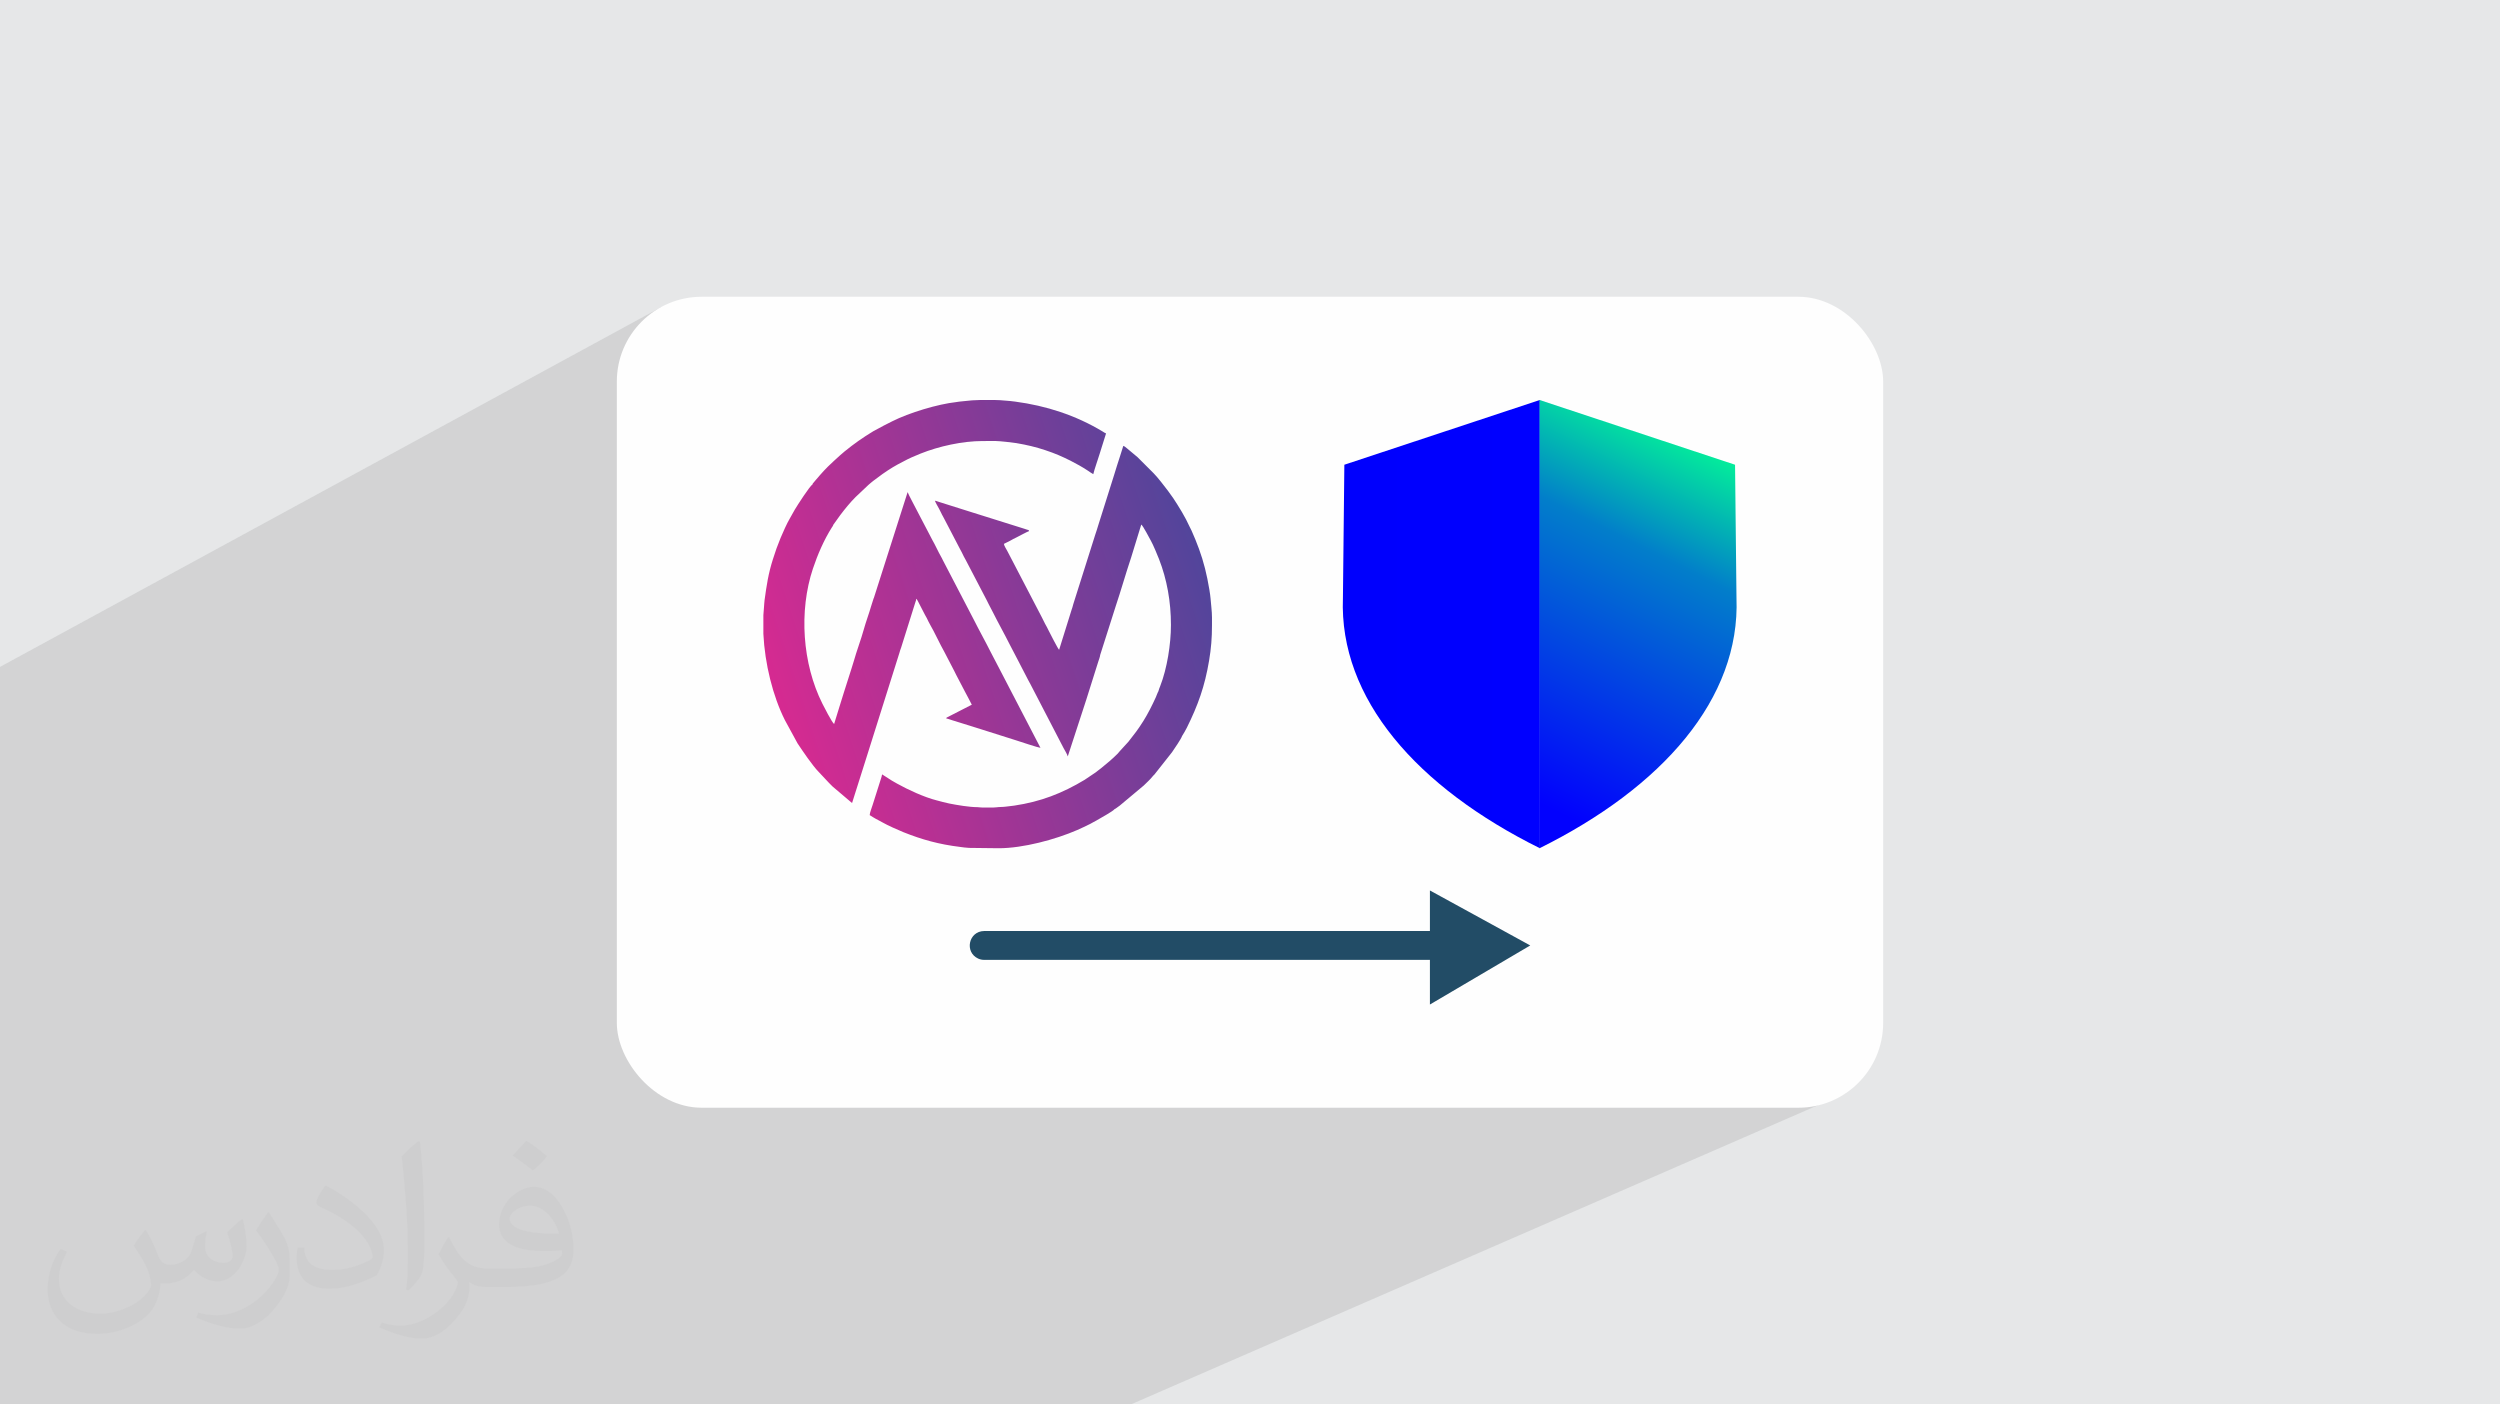
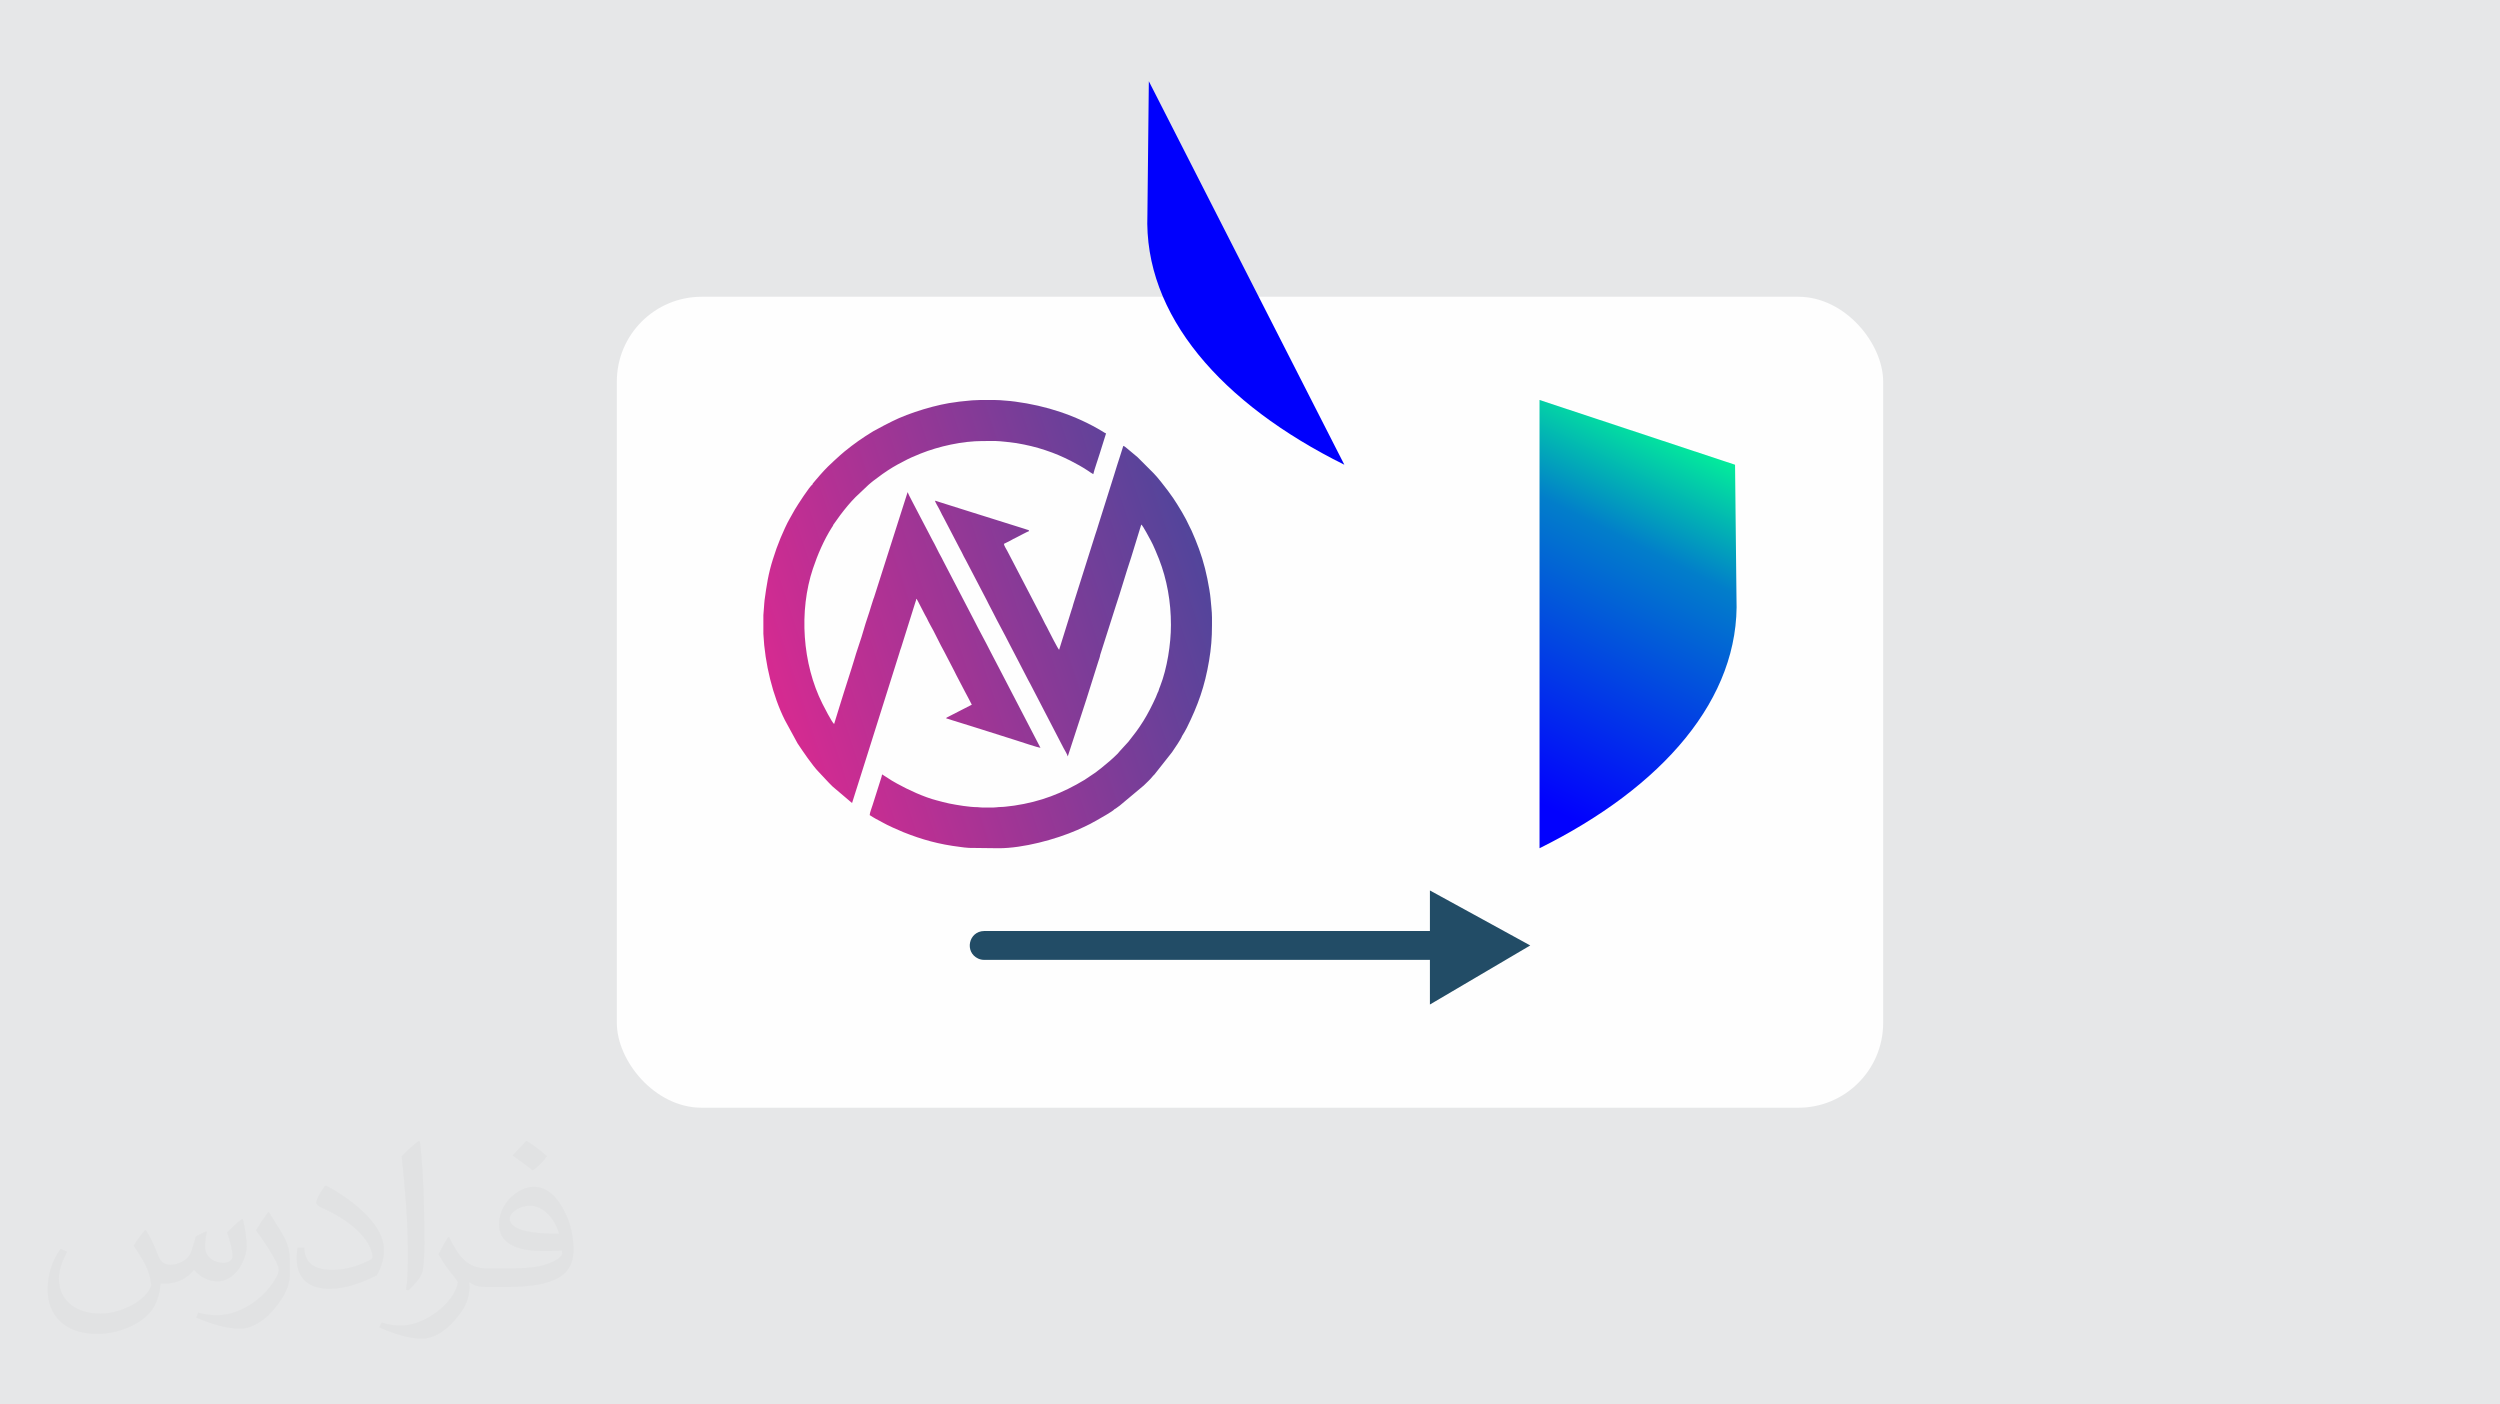
<svg xmlns="http://www.w3.org/2000/svg" xml:space="preserve" width="94.192mm" height="52.917mm" version="1.0" style="shape-rendering:geometricPrecision; text-rendering:geometricPrecision; image-rendering:optimizeQuality; fill-rule:evenodd; clip-rule:evenodd" viewBox="0 0 9404.92 5283.66">
  <defs>
    <style type="text/css">
   
    .fil3 {fill:#FEFEFE}
    .fil7 {fill:#224C66;fill-rule:nonzero}
    .fil2 {fill:#373435;fill-opacity:0.031}
    .fil1 {fill:#2B2A29;fill-opacity:0.102}
    .fil0 {fill:#E6E7E8}
    .fil6 {fill:url(#id0)}
    .fil4 {fill:url(#id1)}
    .fil5 {fill:url(#id2)}
   
  </style>
    <linearGradient id="id0" gradientUnits="userSpaceOnUse" x1="2913.97" y1="2612.48" x2="4516.61" y2="2082.38">
      <stop offset="0" style="stop-opacity:1; stop-color:#D62A91" />
      <stop offset="1" style="stop-opacity:1; stop-color:#52459B" />
    </linearGradient>
    <linearGradient id="id1" gradientUnits="userSpaceOnUse" x1="5077.27" y1="2345.35" x2="5791.8" y2="2345.35">
      <stop offset="0" style="stop-opacity:1; stop-color:#0000FD" />
      <stop offset="1" style="stop-opacity:1; stop-color:blue" />
    </linearGradient>
    <linearGradient id="id2" gradientUnits="userSpaceOnUse" x1="5806.34" y1="3027.49" x2="6487.32" y2="1666.2">
      <stop offset="0" style="stop-opacity:1; stop-color:#0201FE" />
      <stop offset="0.678" style="stop-opacity:1; stop-color:#027ECA" />
      <stop offset="1" style="stop-opacity:1; stop-color:#03FB95" />
    </linearGradient>
  </defs>
  <g id="Layer_x0020_1">
    <polygon class="fil0" points="-0,0 9404.92,0 9404.92,5283.66 -0,5283.66 " />
-     <polygon class="fil1" points="5938.6,2942.31 6944.28,4111.99 4253.57,5283.66 -0,5283.66 -0,2508.81 2487.98,1154.97 " />
    <path class="fil2" d="M548.54 4627.69c17.95,27.21 29.6,53.36 40.96,82.43 8.45,16.91 12.93,48.09 52.57,48.09 11.61,0 28.28,-3.42 43.06,-11.61 16.63,-8.73 29.32,-21.94 35.94,-42l15.85 -53.36 38.57 -19.02 2.64 2.64c-5.27,20.09 -6.59,39.36 -6.59,54.43 0,44.63 38.57,61.56 69.22,61.56 17.95,0 34.09,-8.73 34.09,-25.11 0,-21.13 -8.98,-57.06 -20.62,-89.29 17.95,-17.95 35.94,-35.94 56.53,-50.47l3.17 1.6c8.98,38.04 14,75.56 14,100.66 0,24.57 -10.83,51.79 -19.81,69.49 -18.49,34.87 -51.25,62.62 -90.87,62.62 -30.1,0 -63.65,-15.07 -86.66,-43.06l-1.32 0c-21.66,26.96 -55.22,51.25 -108.86,51.25l-16.63 0c-2.64,35.41 -10.29,60.49 -21.94,82.95 -31.95,62.34 -126.81,106.47 -216.1,106.47 -124.17,0 -186.51,-71.59 -186.51,-166.96 0,-58.91 19.27,-113.6 48.88,-152.42l24.29 10.04c-18.49,35.41 -30.91,68.68 -30.91,101.45 0,89.29 72.66,131.83 156.4,131.83 77.68,0 173.83,-49.41 191.28,-106.72 -6.59,-62.62 -30.1,-91.93 -66.04,-148.99 10.83,-19.02 24.83,-38.04 42.28,-58.38l3.17 0 0 0 0 0 -0.02 -0.09zm1432.13 -336.04c26.15,16.39 51.79,35.66 76.87,57.85 -14,19.81 -31.45,37.79 -53.11,53.64 -25.11,-20.34 -50.19,-37.79 -75.84,-56.27 17.42,-19.55 34.62,-38.29 52.04,-55.22l0 0 0 0 0 0 0 0 0 0 0.03 0zm13.47 244.11c-42.28,0 -76.87,27.75 -76.87,48.34 0,44.13 84.53,57.85 185.72,57.31 -12.68,-51.79 -57.06,-105.68 -108.86,-105.68l0.01 0.03zm-94.86 236.19c54.96,0 103.04,-1.6 139.74,-10.83 40.96,-10.29 75.56,-30.91 75.56,-45.17 0,-3.7 0,-8.19 -1.32,-11.89 -22.98,2.11 -49.41,2.11 -72.38,2.11 -74.49,0 -131.55,-16.91 -154.02,-58.66 -5.55,-11.61 -9.51,-24.57 -9.51,-39.36 0,-40.43 17.42,-79.79 48.09,-107 25.61,-22.45 53.89,-36.44 82.67,-36.44 52.04,0 93.51,41.75 122.57,107.54 15.85,35.94 26.68,77.4 26.68,129.72 0,34.87 -9.51,64.19 -31.17,85.85 -40.43,39.11 -114.92,53.89 -229.04,53.89l-51.79 0 0 0 -13.47 0c-28.28,0 -48.62,-5.02 -64.72,-17.42l-2.64 0c0.79,6.59 1.32,12.93 1.32,19.02 0,25.61 -8.45,58.38 -25.61,84.53 -50.72,75.3 -105.68,108.04 -153.24,108.04 -48.09,0 -107,-18.49 -160.11,-42.54l9.51 -18.49c17.17,7.13 40.96,11.89 73.7,11.89 85.85,0 198.66,-82.43 212.66,-163 -3.17,-6.59 -8.98,-15.32 -17.17,-24.57 -25.11,-29.85 -40.96,-54.68 -55.75,-80.83 12.68,-25.11 24.29,-45.17 35.13,-63.4l4.49 -0.53c36.72,74.77 69.99,117.55 144.23,117.55l11.61 0 0 0 53.89 0 0 0 0 0 0 0 0 0 0 0 0.09 0.01zm-371.98 79c6.34,-34.34 6.87,-72.91 6.87,-108.86l0 -53.36c0,-99.6 -12.68,-244.36 -22.98,-338.68 17.95,-19.27 43.06,-42 62.87,-57.31l5.81 1.6c13.47,118.62 16.63,256 16.63,383.06 0,33.3 -1.32,65.79 -4.49,89.55 -1.85,30.1 -19.27,52.83 -56.53,87.7l-8.19 -3.7zm-382.8 -157.19c1.85,46.77 24.83,83.49 105.15,83.49 49.93,0 92.19,-12.93 138.96,-35.13 8.45,-3.7 12.93,-8.73 12.93,-12.93 0,-29.32 -22.45,-68.15 -60.23,-103.55 -36.72,-33.3 -85.34,-62.62 -130.76,-82.18 -15.6,-6.59 -20.62,-13.47 -20.62,-20.09 0,-13.47 17.95,-41.75 32.77,-62.09l5.02 -0.53c52.04,27.21 110.17,67.64 153.24,112.53 39.11,41.47 63.4,83.49 63.4,129.19 0,33.81 -10.29,65.51 -26.96,95.11 -57.06,28.79 -117.83,50.72 -178.06,50.72 -73.17,0 -123.1,-34.34 -123.1,-114.92 0,-8.73 0,-22.19 3.17,-39.64l25.11 0 0 0 0 0 0 0 0 0 0 0 -0.02 0zm-132.37 -132.9l45.45 73.45c16.63,27.21 32.23,56.81 32.23,103.55l0 59.7c0,48.34 -30.91,100.13 -80.83,151.38 -39.11,34.62 -73.7,49.41 -105.68,49.41 -47.55,0 -101.98,-14.79 -164.85,-41.75l7.13 -18.49c19.81,5.27 42.79,9.77 71.06,9.77 90.36,-0.53 182.8,-66.57 225.08,-147.15 5.02,-9.26 6.87,-17.95 6.87,-24.04 0,-9.26 -5.02,-19.55 -8.98,-28.79 -22.98,-43.31 -48.62,-82.95 -76.87,-119.68 14.79,-23.25 29.6,-45.7 45.7,-67.9l3.7 0.53 0 0 0 0 0 0 0 0 0 0 -0.02 0.01z" />
    <rect class="fil3" x="2320.51" y="1116.42" width="4763.88" height="3050.81" rx="319.01" ry="319.01" />
    <g id="_2429392360080">
      <g>
        <g>
-           <path class="fil4" d="M5057.41 1748.3l735.53 -243.63 0 1686.35c-462.03,-229.11 -755.62,-562.53 -740.89,-941.63l5.36 -501.08 0 0z" />
+           <path class="fil4" d="M5057.41 1748.3c-462.03,-229.11 -755.62,-562.53 -740.89,-941.63l5.36 -501.08 0 0z" />
          <path class="fil5" d="M6527.2 1748.3l-735.53 -243.63 0 1686.35c462.03,-229.11 755.63,-562.53 740.9,-941.63l-5.37 -501.08 0 0z" />
        </g>
        <path class="fil6" d="M3287.23 2250.11c-0.97,1.32 0.15,-0.98 -1.2,2.47l-8.43 26.56c-7.79,27.44 -20.5,61.33 -28.02,88.83 -9.66,35.3 -27.92,84.16 -37.37,118.41 -2.87,10.4 -6.14,19.76 -9.2,29.74 -2.97,9.72 -6.11,19.74 -9.42,29.54 -6.5,19.32 -12.1,39.08 -18.82,59.06 -6.74,20.06 -11.96,40 -18.49,59.41l-18.34 59.54c-8.01,-5.36 -39.79,-67.91 -44.14,-76.59 -75.35,-150.22 -88.85,-348.27 -35.54,-508.08 17.48,-52.42 41.67,-108.44 71.63,-155.53 2.29,-3.58 4.32,-5.49 5.45,-9.94l26.14 -36.36c16.96,-22.48 37.14,-47.24 57.26,-67.37l48.73 -46.04c3.3,-2.89 5.03,-4.04 8.4,-7.18 2.72,-2.53 5.68,-4.67 8.59,-6.99l35.76 -26.56c28.77,-19.9 46.29,-30.79 78.75,-47.26 20.26,-11.2 41.19,-20.12 64.07,-29.31 69.29,-27.8 158.22,-47.3 233.41,-47.3l50.37 -0.03c13.17,-0.05 65.74,5.97 76.57,7.82 39.86,6.78 73.33,14.72 108.55,26.46 37.11,12.38 61.49,22.88 95.26,39.75 19.58,9.8 45.92,24.53 64.39,36.87 7.17,4.79 14.03,9.91 21.29,13.76 4.6,-19.74 17.49,-54.57 23.83,-76.12 2.12,-7.18 3.8,-12.63 5.87,-18.8l18.33 -58.26c-3.48,-0.93 -9.63,-5.38 -13.22,-7.55 -100.45,-60.65 -212.34,-96.87 -329.11,-112.27 -5.17,-0.68 -12.35,-1.83 -18.56,-2.21 -5.79,-0.35 -14.02,-0.81 -20.42,-1.66 -8.78,-1.16 -24.11,-1.9 -41.35,-2.24l-48.31 0c-12.93,0.25 -24.51,0.71 -32.66,1.37l-38.58 3.82c-6.5,0.13 -14.01,1.92 -21.1,2.7 -70.05,7.71 -177.87,40.32 -240.71,72.17l-32.02 16.22 -39.51 21.3c-39.38,23.82 -72.53,47.07 -108.19,76.15 -16.45,13.42 -63.76,56.65 -78.5,73.39l-14.72 16.44c-4.68,6.06 -9.44,10.8 -14.43,16.72 -2.64,3.16 -4.61,5.51 -7.08,8.51 -5.4,6.55 -5.26,5.18 -6.3,9.7 -9.32,4.28 -57.29,79.19 -65.8,93.46l-19.63 34.89c-9.47,15.55 -26.93,54.69 -34.19,72.26 -12.88,31.2 -18.57,48.02 -28.54,79.21 -17.76,55.6 -23.93,98.53 -31.74,155.21 -1.28,9.28 -1.04,15.67 -2.05,25.21 -1.07,10.03 -1.86,20.29 -2.4,30.71l0 70.27c5.43,112.81 35.72,234.82 80.92,324.58l47.6 87.42c18.57,28.08 57.15,84.95 79.51,107.43l38.95 41.54c4.86,4.86 8.8,8.75 13.62,13.64l73.04 61.98 11.5 -36.51c13.92,-41.48 26.39,-85.66 40.26,-127.22l126.56 -401.8c1.77,-5.36 3.93,-14.48 6.02,-18.44l54.02 -172.06c1.64,-4.8 2.98,-6.9 3.1,-12.49 3.11,2.28 4.9,7.01 7.25,10.93 2.66,4.46 4.25,8.17 6.6,12.87l19.03 36.8c2.54,5.09 4.4,7.41 6.95,12.51 4.48,8.98 8.08,17.48 13.15,25.8 12.25,20.12 37.95,75.38 52.12,99.77l38.57 74.37c2.42,4.85 4.01,8.16 6.47,13l32.49 62.29c9.41,16.79 17.49,33.42 26.38,50.21l-90.97 46.64c-4.51,2.3 -3.79,0.4 -5.09,5.28 6.24,0.52 15.63,4.73 22.07,6.49l66.38 20.61c15,4.59 28.8,9.38 44.43,13.98l132.11 41.84c11.89,3.97 82.75,27.29 89.41,27.43l-155.78 -299.88c-5.09,-10.18 -10.42,-19.54 -15.58,-29.86 -5.32,-10.63 -10.5,-19.69 -16.02,-30.71 -19.66,-39.34 -43.11,-81.05 -62.75,-120.31l-116.83 -224.58c-2.82,-5.63 -4.83,-10.24 -7.97,-15.4 -7.3,-11.99 -23.32,-46.86 -31.16,-59.72 -5.93,-9.74 -9.63,-20.09 -15.58,-29.85l-39.2 -75.04c-6.54,-13.19 -37.56,-70.68 -38.94,-76.6l-127.23 398.83zm905.2 794.21c5.02,-2.29 6.03,-3.62 10.04,-6.48 3.49,-2.5 6.05,-4.22 9.81,-7.06l90.46 -75.71c10.19,-10.19 24.11,-22.46 32.68,-33.53 2.64,-3.41 4.62,-5.06 7.59,-8l65.86 -83.42c8.94,-13.6 33.97,-48.75 38.52,-62.32 0.25,-0.23 0.59,-0.96 0.69,-0.74l8.38 -13.98c2.95,-5.96 5.49,-9.59 8.25,-15.14 42.08,-84.85 67.72,-156.13 83.81,-252.42 7.84,-46.9 10.94,-85.61 10.94,-133.15l0 -29.17c-0.14,-12.17 -0.66,-23.42 -2.4,-39.84 -2.72,-25.63 -2.45,-35.52 -7.44,-65.26 -4.84,-28.88 -9.77,-53.16 -16.4,-79.68 -12.7,-50.82 -30.71,-97.5 -50.38,-141.75 -2.33,-5.22 -5.43,-10.38 -7.75,-15.61 -15.45,-34.71 -40.83,-76.02 -61.55,-107.22l-20.08 -27.97c-11.67,-15.56 -39.73,-51.9 -53.73,-65.7l-60.38 -60.35 -38.89 -32.51c-4.44,-3.29 -9.67,-8.69 -14.66,-10.01l-11.51 36.51c-3.82,12.51 -7.88,24.95 -12.02,37.3 -4.11,12.25 -7.6,24.86 -11.66,37.67l-58.81 186.55c-3.51,12.38 -7.59,24.19 -11.64,36.38l-82.58 261.28c-1.7,7.74 -4.04,14.3 -6.33,21.09l-46.89 150.43c-4.24,-3.11 -35.19,-63.81 -39.81,-73.13 -2.29,-4.59 -3.78,-7.53 -6.06,-12.12 -2.57,-5.18 -4.35,-7.76 -6.93,-12.54 -4.62,-8.58 -8.17,-16.34 -12.54,-25.1l-129.8 -249.26c-3.37,-6.75 -11.94,-18.89 -12.57,-26.39 7.61,-4.02 15.66,-7.84 23.38,-11.67 4.43,-2.21 7.47,-4.34 11.65,-6.52 4.03,-2.1 7.69,-3.81 12.13,-6.04 8.67,-4.32 42.71,-22.66 47.6,-23.8 -1.32,-4.93 -2.68,-3.88 -8.57,-5.7 -4.19,-1.31 -6.83,-2.25 -10.72,-3.55l-156.11 -49.01c-15.23,-4.83 -29.21,-8.85 -44.47,-13.94l-122.36 -38.61c-4.4,-1.46 -7.45,-3.04 -12.16,-3.42 1.27,4.74 12.65,24.97 15.53,29.92 5.68,9.78 9.44,20.28 15.38,30.04 3.01,4.92 4.91,9.05 7.61,14.47l54.71 104.97c5.95,9.77 10.05,19.57 15.39,30.05 2.86,5.64 5.46,9.54 8.24,15.13l78.34 150.14c2.9,5.71 4.91,9.89 7.77,15.61 5.32,10.65 10.19,19 15.58,29.85 18.78,37.87 43.42,81.65 62.75,120.3 10.27,20.55 20.89,39.19 31.14,59.71l38.51 74.44c3,5.98 5.23,9.57 8.24,15.14l125.03 241.06c3.96,7.61 13.67,22.84 15.6,31.14l69.94 -214.38c2.39,-7.83 4.69,-15.52 7.45,-23.7l37.34 -118.44c2.22,-6.63 6.79,-18.73 7.3,-25.48l58.24 -182.89c20.01,-59.54 37.98,-123.54 58.1,-183.35l38.14 -124.14c7.33,5.37 30.24,50.68 36.29,61.08 7.9,13.59 24.66,53.99 30.29,68.37 30.25,77.31 45.05,161.12 45.05,248.33 0,71.64 -14.25,163.57 -40.62,230.69 -2.2,5.63 -5.27,12.6 -6.47,18.56 -1.74,2.61 -3.66,7.75 -5.19,11.31 -1.85,4.28 -3.1,8.14 -4.85,12.02 -12.71,28.07 -30.23,62.85 -46.46,88.56 -21.73,34.43 -32.2,47.33 -56.61,78.39l-32.27 35.25c-3.39,3.52 -4.23,5.59 -7.73,9.15 -19.88,20.1 -41.18,37.58 -62.91,55.23 -6.81,5.53 -12.69,9.27 -19.58,15.17l-42.08 28.32c-83.98,50.55 -165.34,82.34 -265.16,97.04 -11.24,1.67 -21,2.32 -32.43,3.91 -11.23,1.57 -22.99,0.73 -33.96,2.39 -10.55,1.6 -39.69,0.69 -53.79,0.77 -8.18,0.05 -11.29,-1.2 -17.88,-1.32 -30.6,0 -76.84,-7.97 -105.97,-13.73 -17.27,-3.41 -32.24,-8.05 -47.77,-11.95 -45.99,-11.58 -107.67,-40.08 -148.62,-62.98 -6.88,-3.85 -12.28,-6.86 -19,-10.86l-37.22 -23.79c-0.37,4.41 -3.86,14.64 -5.35,19.32l-29.97 94.65c-2.53,9.14 -11.19,29.77 -11.41,39.22 7.09,4.74 16.02,9.97 23.42,14.22 8.28,4.75 16.98,8.58 25.36,13.59 15.37,9.21 60.47,29.4 77.88,36.36 70.67,28.26 134.33,45.86 213.22,55.5 9.98,1.23 23.03,3.38 34,3.66l111.49 1.29c91.73,0 213.55,-32.9 295.21,-68.43 17.02,-7.4 32.93,-15.16 49.4,-23.3 4.94,-2.45 7.12,-4.05 11.67,-6.5 4.7,-2.53 7.26,-3.65 11.8,-6.37 14.74,-8.8 60.76,-33.83 67.32,-42.09l0 -0.01z" />
      </g>
      <path class="fil7" d="M5379.29 3349.88l377.44 206.87 -377.44 222.25 0 -167.97 -1676.93 0c-8.15,-0.1 -14.86,-1.55 -22.33,-4.8 -52.81,-24.36 -36.18,-103.12 22.33,-103.77l1676.93 0 0 -152.58z" />
    </g>
  </g>
</svg>